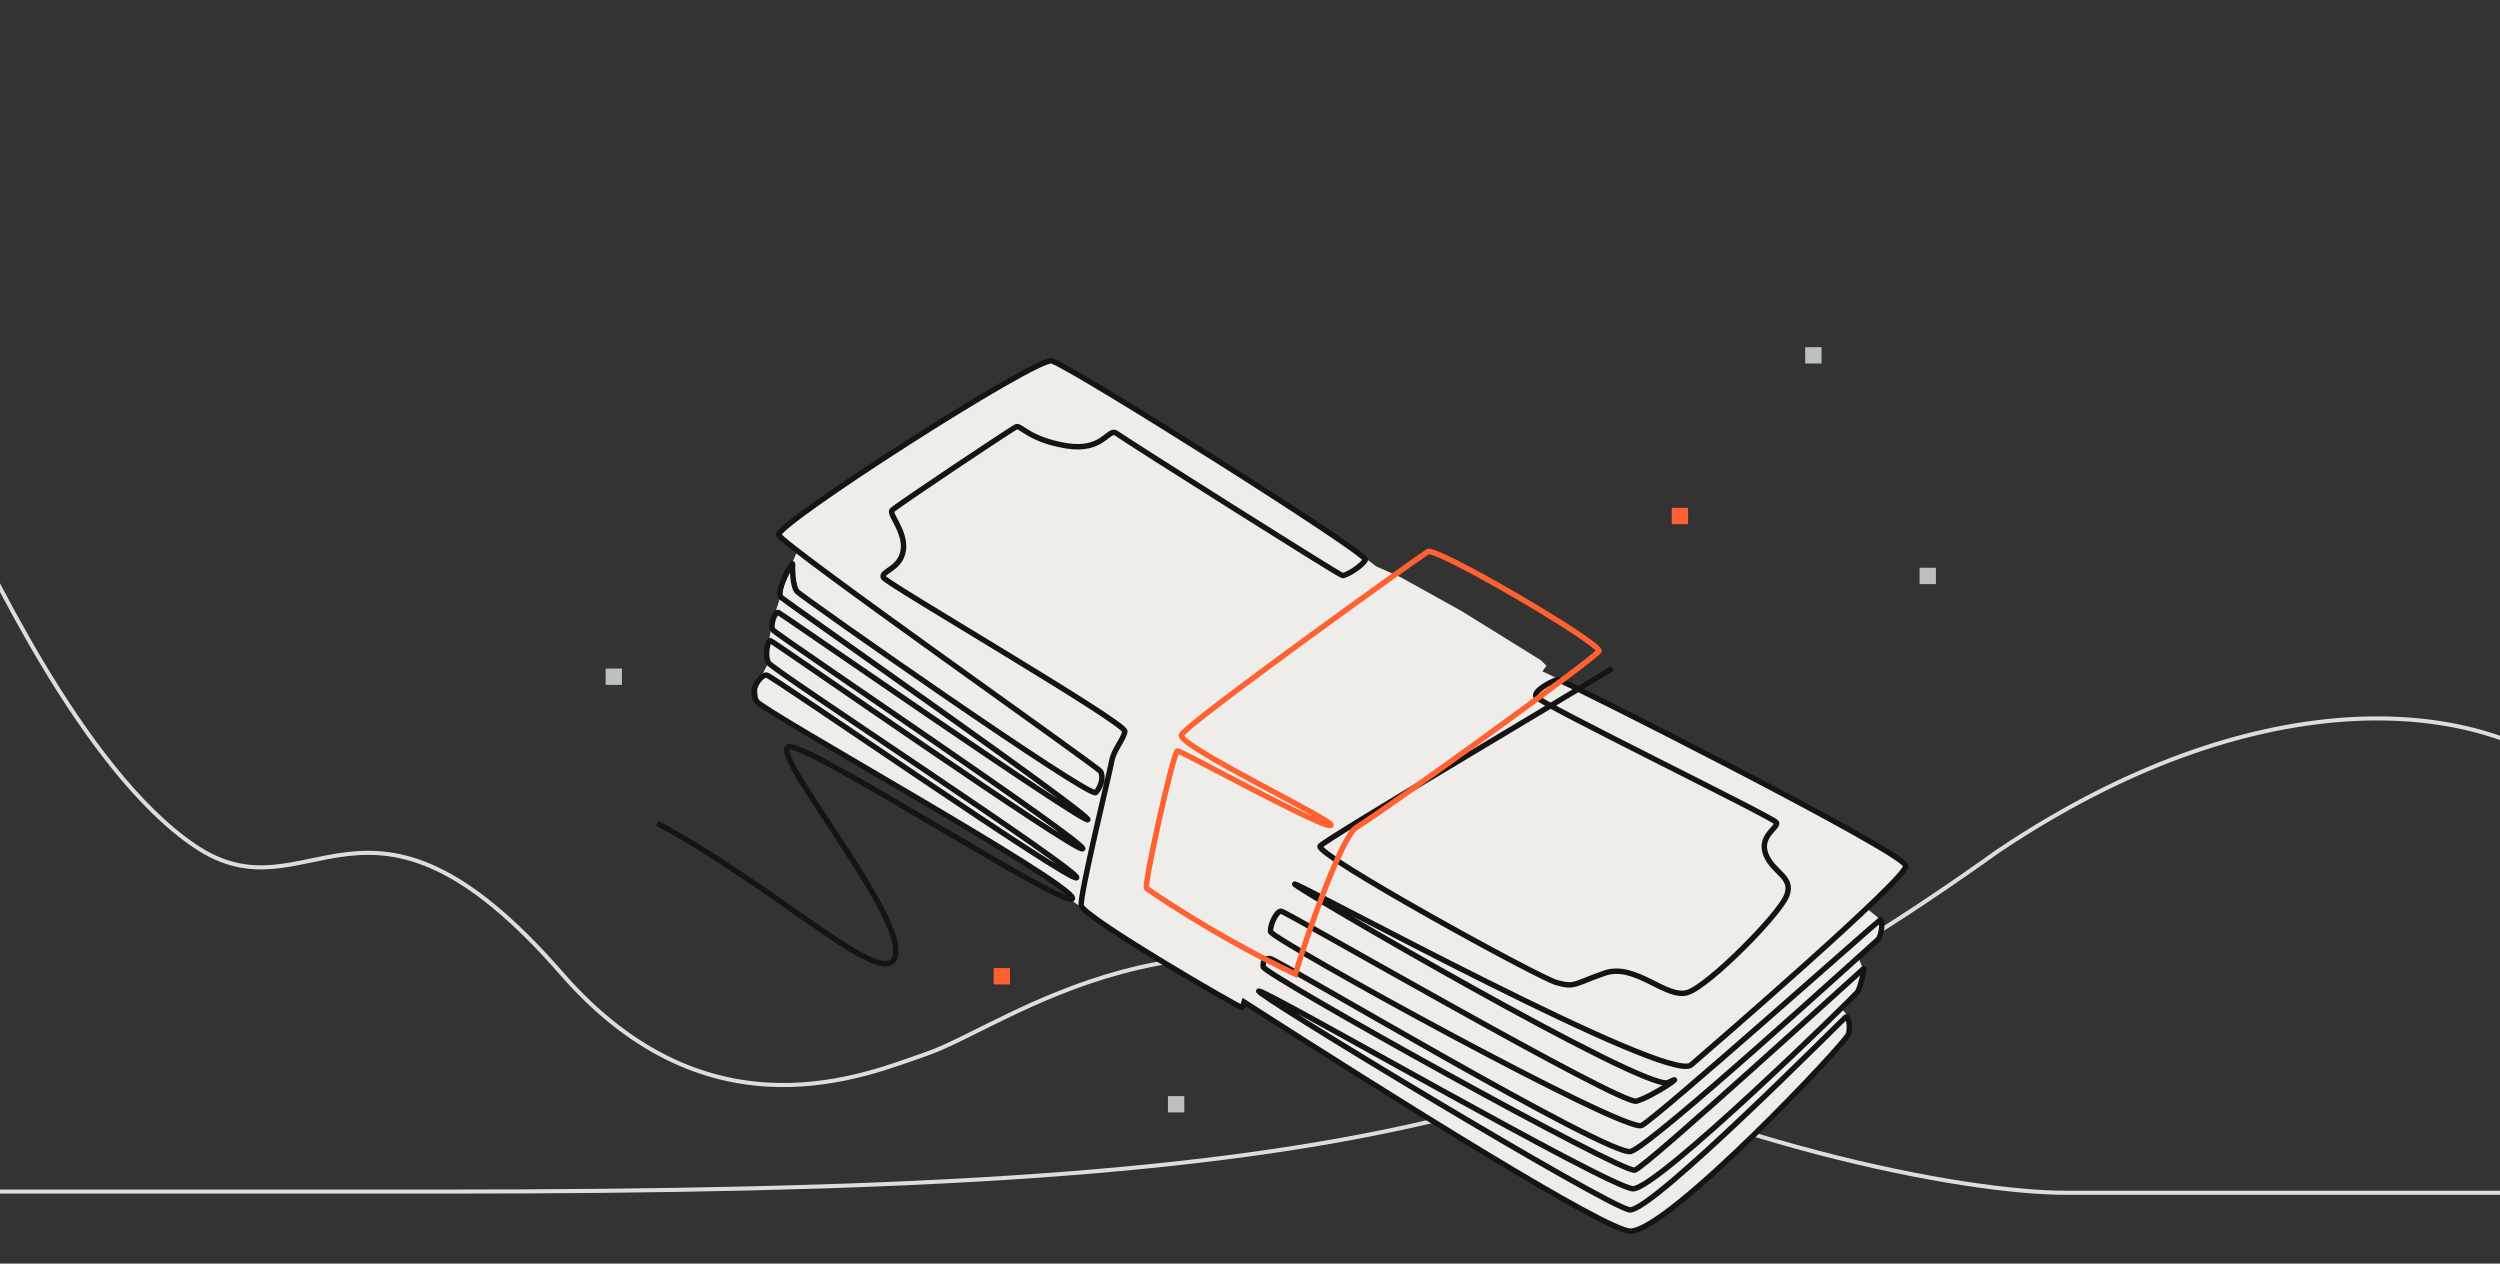
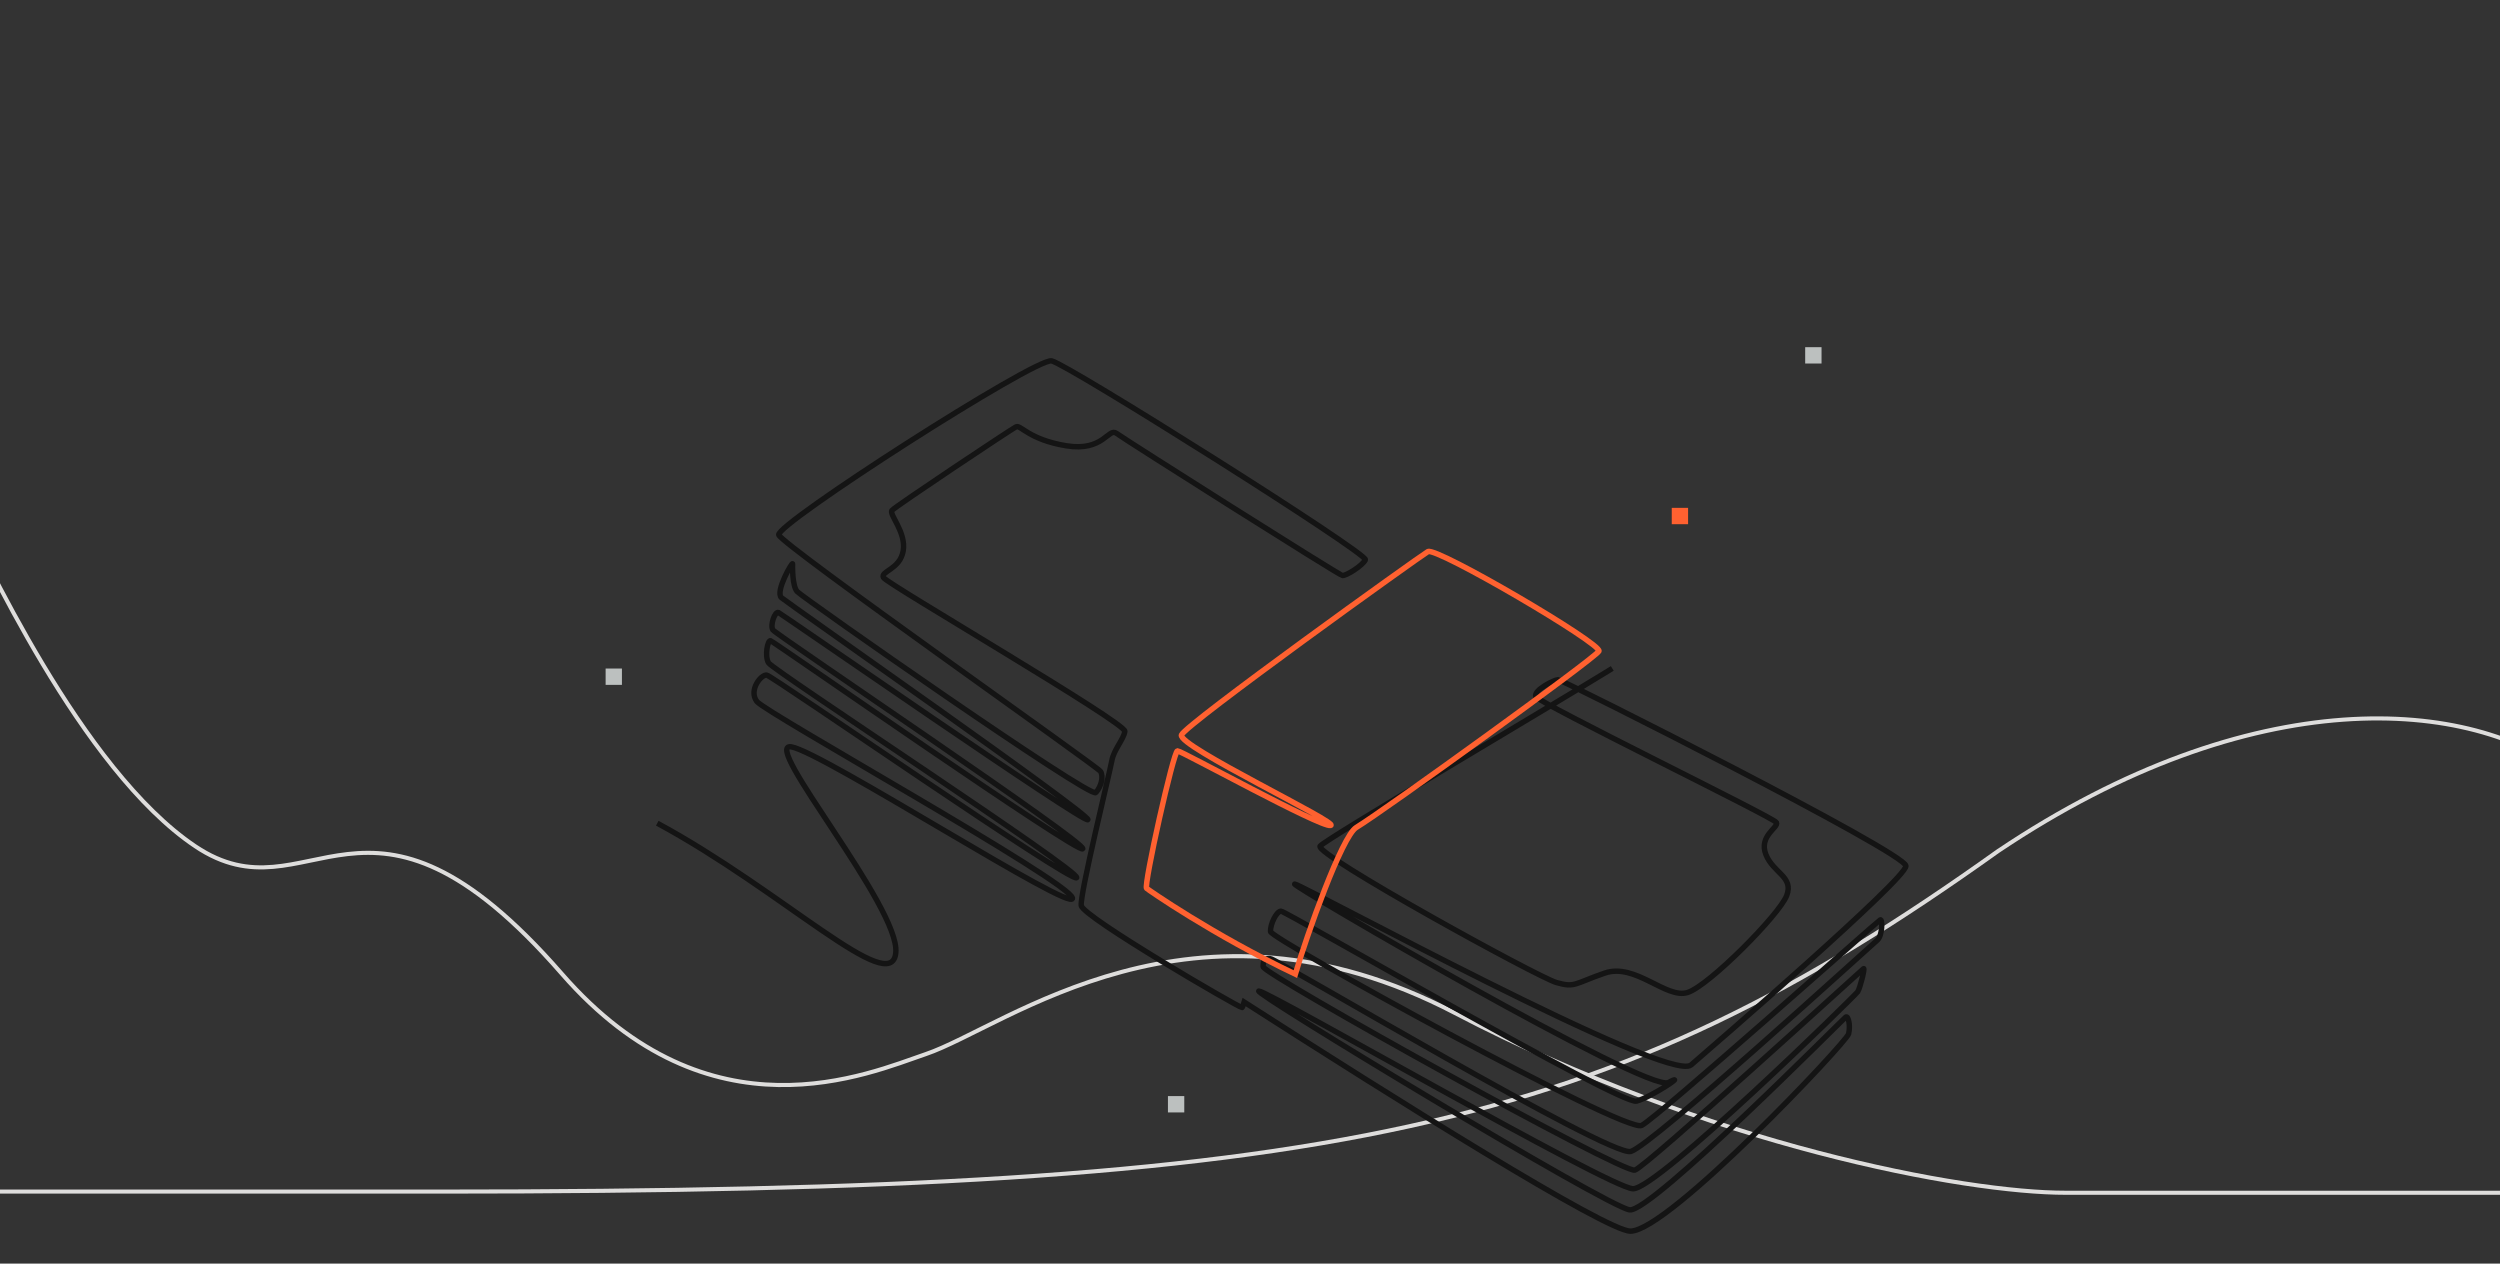
<svg xmlns="http://www.w3.org/2000/svg" width="918" height="464" viewBox="0 0 918 464" fill="none">
  <rect x="0" y="0" width="918" height="464" fill="#333333" stroke="none" />
  <g clip-path="url(#clip0_737_1047)">
    <path d="M1753.41 437.982C1725.64 437.982 1498.87 437.55 1476.52 437.55C1448.58 437.55 1373.74 431.55 1269.47 379.05C1165.19 326.55 1143.1 401.443 1086.29 400.997C1029.49 400.55 980.707 314.139 944.176 285.051C907.644 255.962 827.43 249.548 733.634 312.551C589.819 415.252 491.662 437.55 161.88 437.55H-861.391" stroke="#DEDDDC" stroke-width="1.5" stroke-miterlimit="10" />
    <path d="M-1123.82 437.55C-738.157 437.55 -649.35 441.644 -526.119 408.552C-444.297 386.58 -395.067 268.186 -331.542 274.552C-246.727 283.052 -185.537 316.94 -139.96 220.052C-90.567 115.054 -26.208 164.051 -16.23 183.551C-6.251 203.051 29.671 282.551 71.72 310.763C113.77 338.975 133.943 274.551 206.286 357.551C260.761 420.052 318.996 394.184 339.995 387.051C369.43 377.052 437.782 321.552 534.308 371.999C627.263 420.58 721.654 438.021 758.583 437.983H1216.09C1550.12 437.983 1611.77 364.422 1649.64 340.051C1697.04 309.551 1761.9 300.051 1785.54 362.765C1810.28 428.401 1842.22 407.051 1856.19 389.551C1870.16 372.051 1890.12 348.551 1941.01 271.551C1991.9 194.551 2079.21 174.551 2158.89 307.424C2222.64 413.722 2331.06 436.467 2373.56 437.552L2991.22 438.052" stroke="#DEDDDC" stroke-width="1.5" stroke-miterlimit="10" />
    <g clip-path="url(#clip1_737_1047)">
-       <path d="M340.367 157.984C349.967 151.584 374.367 138.318 385.367 132.484L388.867 133.484L401.367 140.984L446.367 168.984L496.867 201.484L505.367 207.984L514.367 211.984L536.867 224.484L565.867 242.484L567.867 244.484L566.367 246.484L593.867 259.984L678.867 304.484L699.867 317.484L698.867 319.984L685.367 333.484L690.867 337.984L690.367 344.984L682.367 351.484L684.367 356.484L682.367 364.984L676.367 370.484L678.867 373.484V379.984L665.867 394.484L638.867 421.984L611.367 445.984L601.367 451.984H596.867L585.367 446.484L546.867 424.984L456.867 368.484L455.867 369.984L401.367 336.484L393.367 330.484L388.867 324.984L353.367 302.984L313.367 279.984L278.367 257.484L277.867 251.484L281.867 243.984V237.484L283.867 227.484L289.367 210.484L292.867 201.984L285.867 195.984C288.034 193.984 293.567 189.184 298.367 185.984L340.367 157.984Z" fill="#EFEDEA" />
-     </g>
+       </g>
    <g clip-path="url(#clip2_737_1047)">
      <path d="M241.348 302.277C287.34 327.082 327.39 366.615 328.941 349.82C330.492 333.024 279.073 272.303 290.571 274.241C302.069 276.179 394.572 335.738 393.796 329.795C393.021 323.852 281.011 261.71 277.909 257.576C274.809 253.442 279.46 247.628 281.527 247.886C283.594 248.144 393.538 324.498 395.346 322.302C397.155 320.106 283.637 246.035 282.172 243.365C280.709 240.694 281.914 235.011 282.948 235.269C283.981 235.527 396.466 314.077 397.585 311.664C398.705 309.253 284.929 233.028 283.809 231.307C282.69 229.584 284.585 224.33 285.876 224.933C287.168 225.537 398.835 303.052 399.48 300.985C400.126 298.918 289.407 221.596 286.953 219.463C284.499 217.332 291.022 206.092 291.022 207.061C291.022 208.03 290.893 215.136 292.702 217.203C294.511 219.27 400.32 293.362 402.387 291.037C404.454 288.712 405.23 285.094 404.132 283.285C403.033 281.476 287.341 200.214 285.962 196.424C284.583 192.634 380.23 131.225 386.173 132.516C392.116 133.808 502.491 203.314 501.371 205.553C500.251 207.792 494.249 211.496 492.943 211.324C491.638 211.152 413.003 161.37 409.989 159.13C406.974 156.891 405.251 165.934 391.557 163.695C377.862 161.456 374.762 155.943 373.126 156.719C371.489 157.494 328.683 186.002 327.521 187.423C326.358 188.844 332.817 195.433 331.655 202.281C330.492 209.128 323.129 209.773 324.42 212.1C325.712 214.425 413.564 265.457 413.047 268.558C412.53 271.658 408.978 275.276 408.267 279.346C407.556 283.415 396.51 328.374 397.027 332.509C397.545 336.643 454.906 369.975 456.068 369.975C456.203 369.975 456.472 369.249 456.858 367.954C511.981 403.334 589.765 452.079 598.696 452.079C612.65 452.079 678.021 382.767 678.796 379.665C679.572 376.565 678.667 372.818 677.763 373.464C676.858 374.111 606.449 445.167 598.438 444.262C590.428 443.358 459.167 364.034 462.268 363.905C465.369 363.776 590.815 436.123 599.601 436.512C608.387 436.899 681.252 365.584 682.156 364.164C683.061 362.743 684.913 355.249 684.309 355.681C683.706 356.111 604.726 428.202 600.333 429.665C595.941 431.129 463.819 357.662 463.819 354.991C463.819 352.321 464.336 351.977 466.403 351.977C468.47 351.977 591.075 425.014 598.827 422.818C606.579 420.622 687.324 346.895 689.305 345.258C691.286 343.621 691.286 337.334 690.424 337.765C689.563 338.196 608.774 410.157 602.831 413.258C596.888 416.359 466.66 344.785 466.531 342.073C466.402 339.359 468.727 334.58 470.407 334.58C472.087 334.58 595.208 405.894 600.893 404.345C606.578 402.794 620.271 393.492 612.65 397.497C605.027 401.502 472.733 324.374 475.446 324.632C478.159 324.89 612.65 398.208 620.982 391.038C629.315 383.868 699.855 322.824 699.855 317.979C699.855 313.134 573.504 249.571 572.148 249.571C570.791 249.571 563.039 253.447 563.944 255.772C564.848 258.097 651.407 300.215 652.312 302.024C653.216 303.833 645.722 306.933 648.436 313.781C651.149 320.628 658.771 321.92 656.059 328.896C653.345 335.873 627.636 361.841 619.755 364.424C611.874 367.009 600.505 353.443 589.266 357.319C578.026 361.195 578.413 362.745 571.567 360.807C564.719 358.869 482.295 313.521 484.749 310.679C487.203 307.836 570.16 258.957 592.031 245.449" stroke="#141414" stroke-width="2" stroke-miterlimit="10" />
-       <path d="M370.867 355.484H364.867V361.484H370.867V355.484Z" fill="#FF6130" />
      <path d="M434.867 402.484H428.867V408.484H434.867V402.484Z" fill="#BCC0BF" />
    </g>
    <path d="M668.867 127.484H662.867V133.484H668.867V127.484Z" fill="#BCC0BF" />
    <path d="M619.867 186.484H613.867V192.484H619.867V186.484Z" fill="#FF6130" />
-     <path d="M710.867 208.484H704.867V214.484H710.867V208.484Z" fill="#BCC0BF" />
    <path d="M587.112 239.112C585.694 241.697 508.475 297.508 498.033 303.838C492.759 307.036 479.885 343.278 475.644 357.699C445.21 343.199 421.411 326.573 421.029 326.19C419.912 325.07 430.911 275.718 432.373 275.718C433.834 275.718 484.711 303.796 488.579 303.107C492.447 302.418 432.158 273.866 433.834 269.861C435.511 265.856 521.238 204.36 524.332 202.551C527.425 200.742 588.529 236.528 587.112 239.112Z" stroke="#FF6130" stroke-width="2.024" stroke-miterlimit="10" />
    <path d="M228.37 245.484H222.383V251.484H228.37V245.484Z" fill="#BCC0BF" />
  </g>
  <defs>
    <clipPath id="clip0_737_1047">
      <rect width="918" height="464" fill="white" />
    </clipPath>
    <clipPath id="clip1_737_1047">
      <rect width="428.831" height="324" fill="white" transform="translate(270.867 129.484)" />
    </clipPath>
    <clipPath id="clip2_737_1047">
      <rect width="460" height="321.604" fill="white" transform="translate(240.867 131.484)" />
    </clipPath>
  </defs>
</svg>